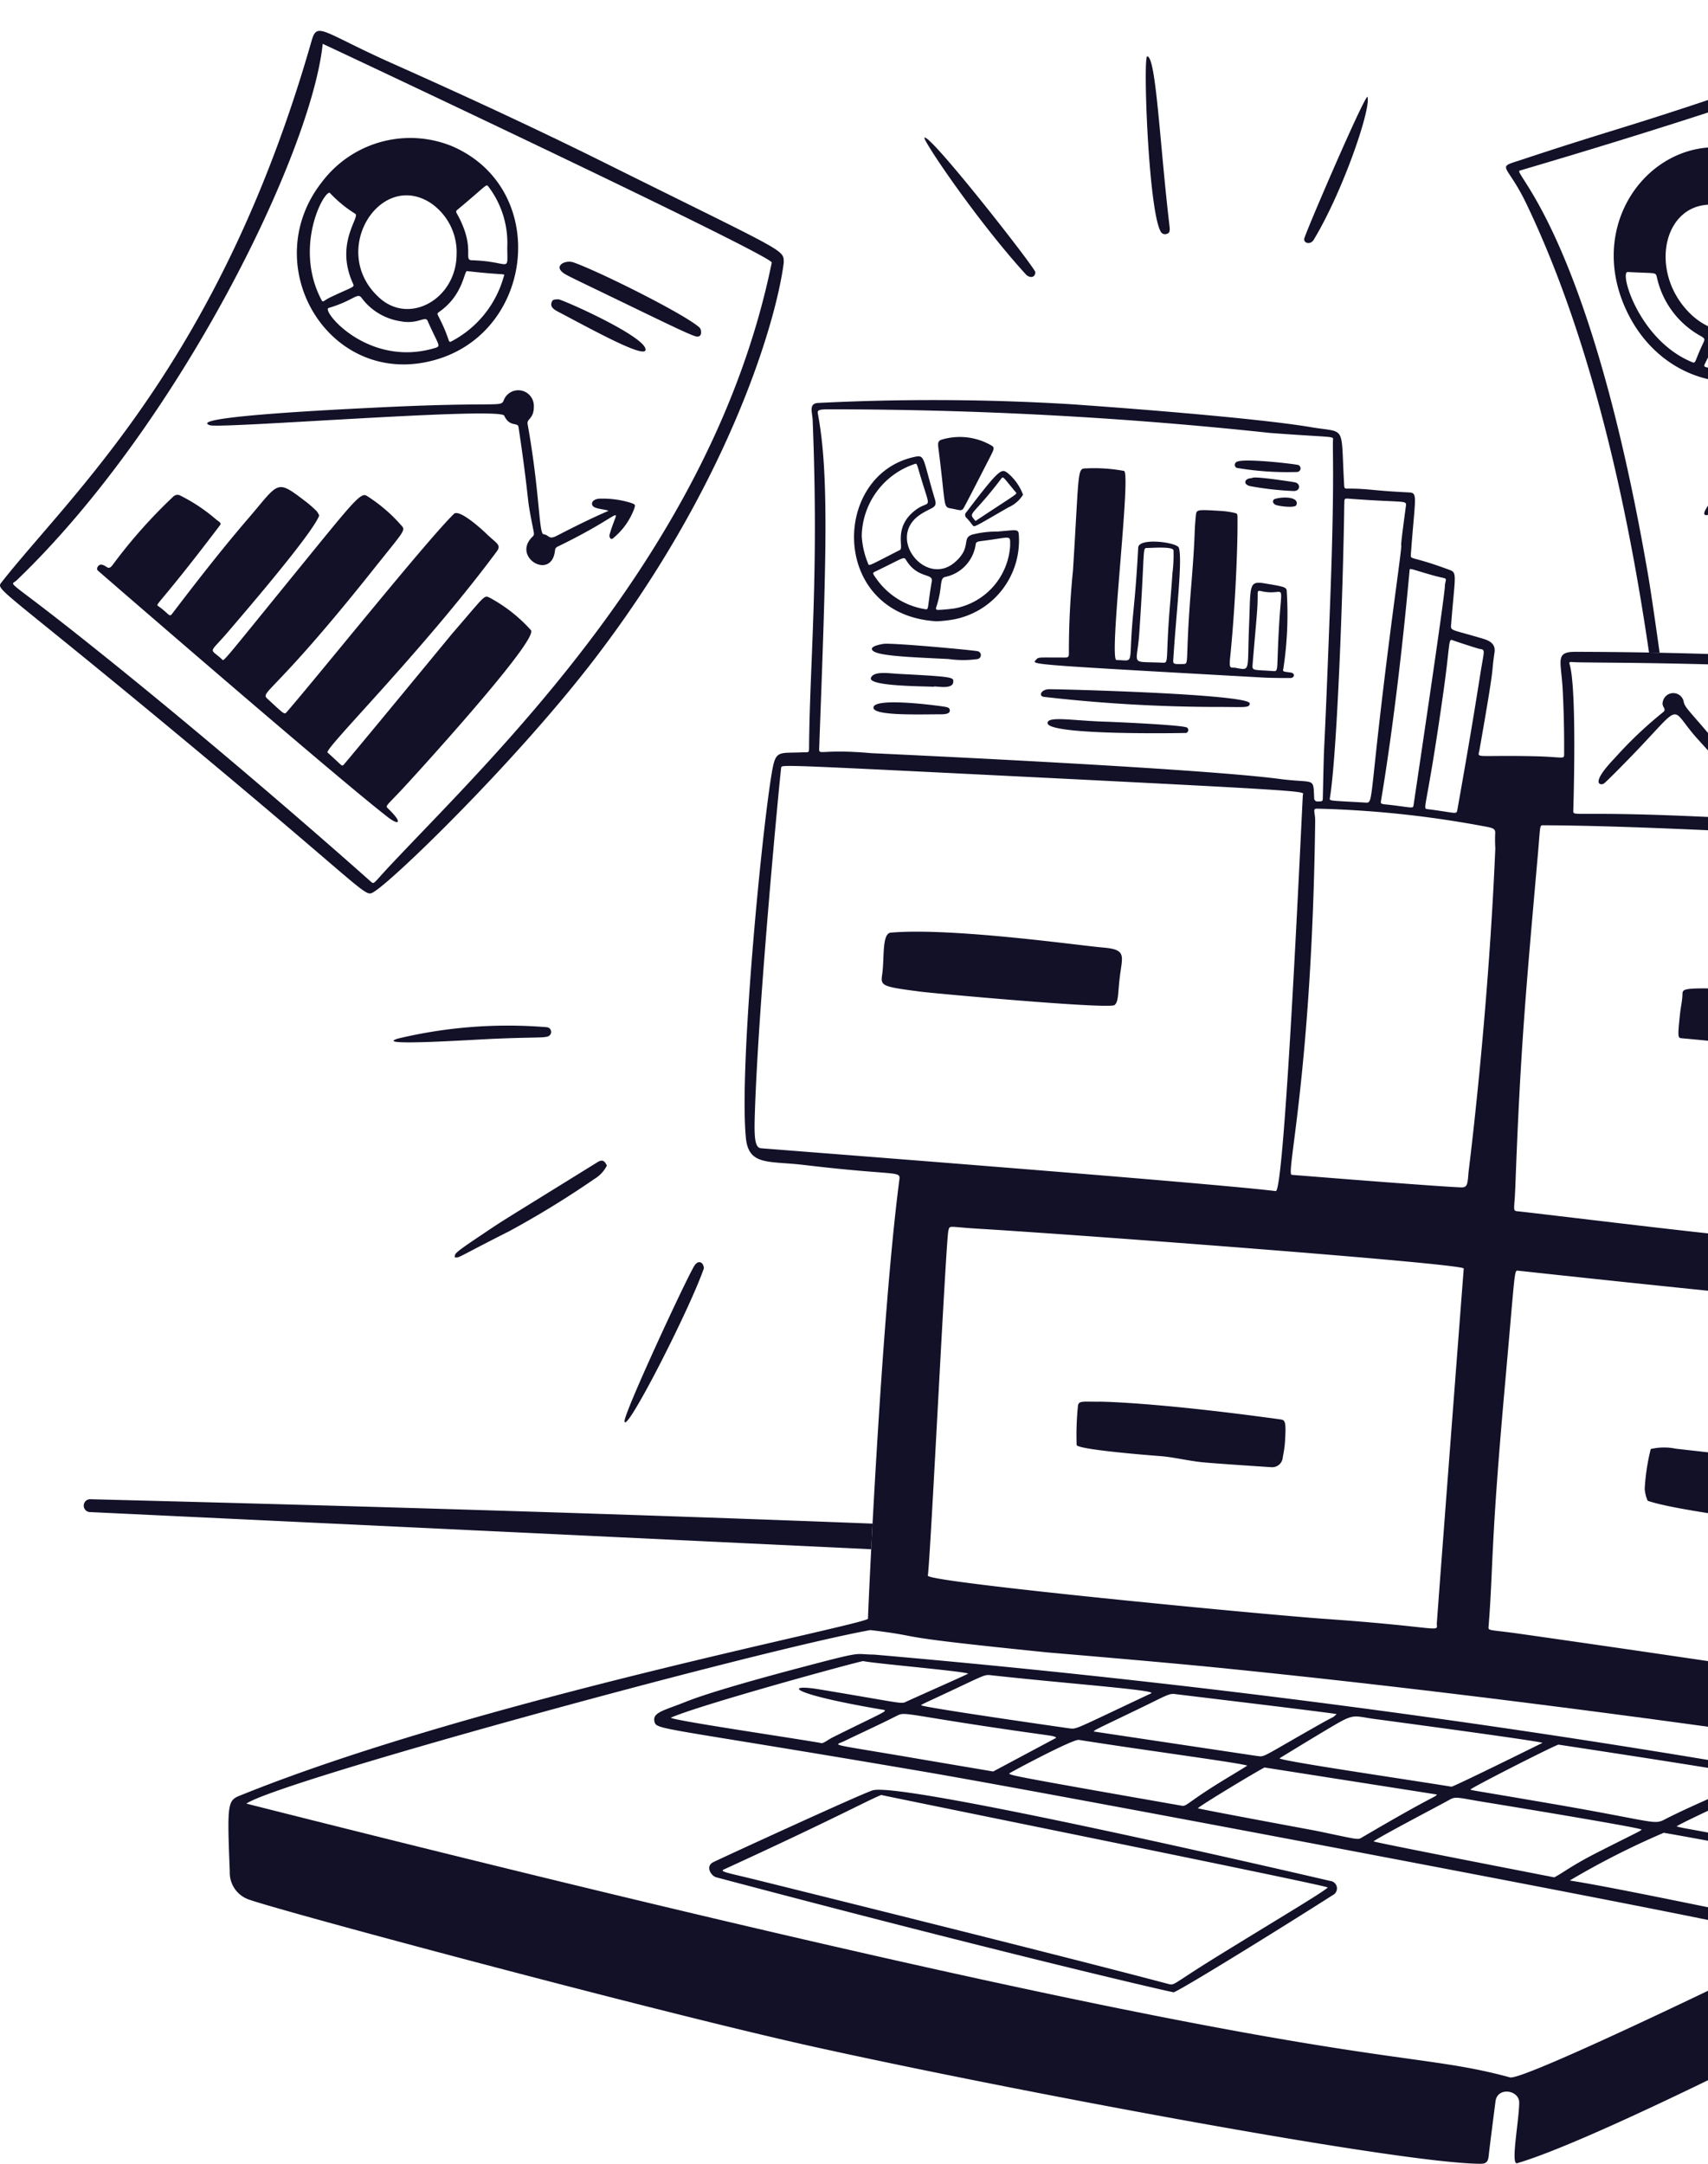
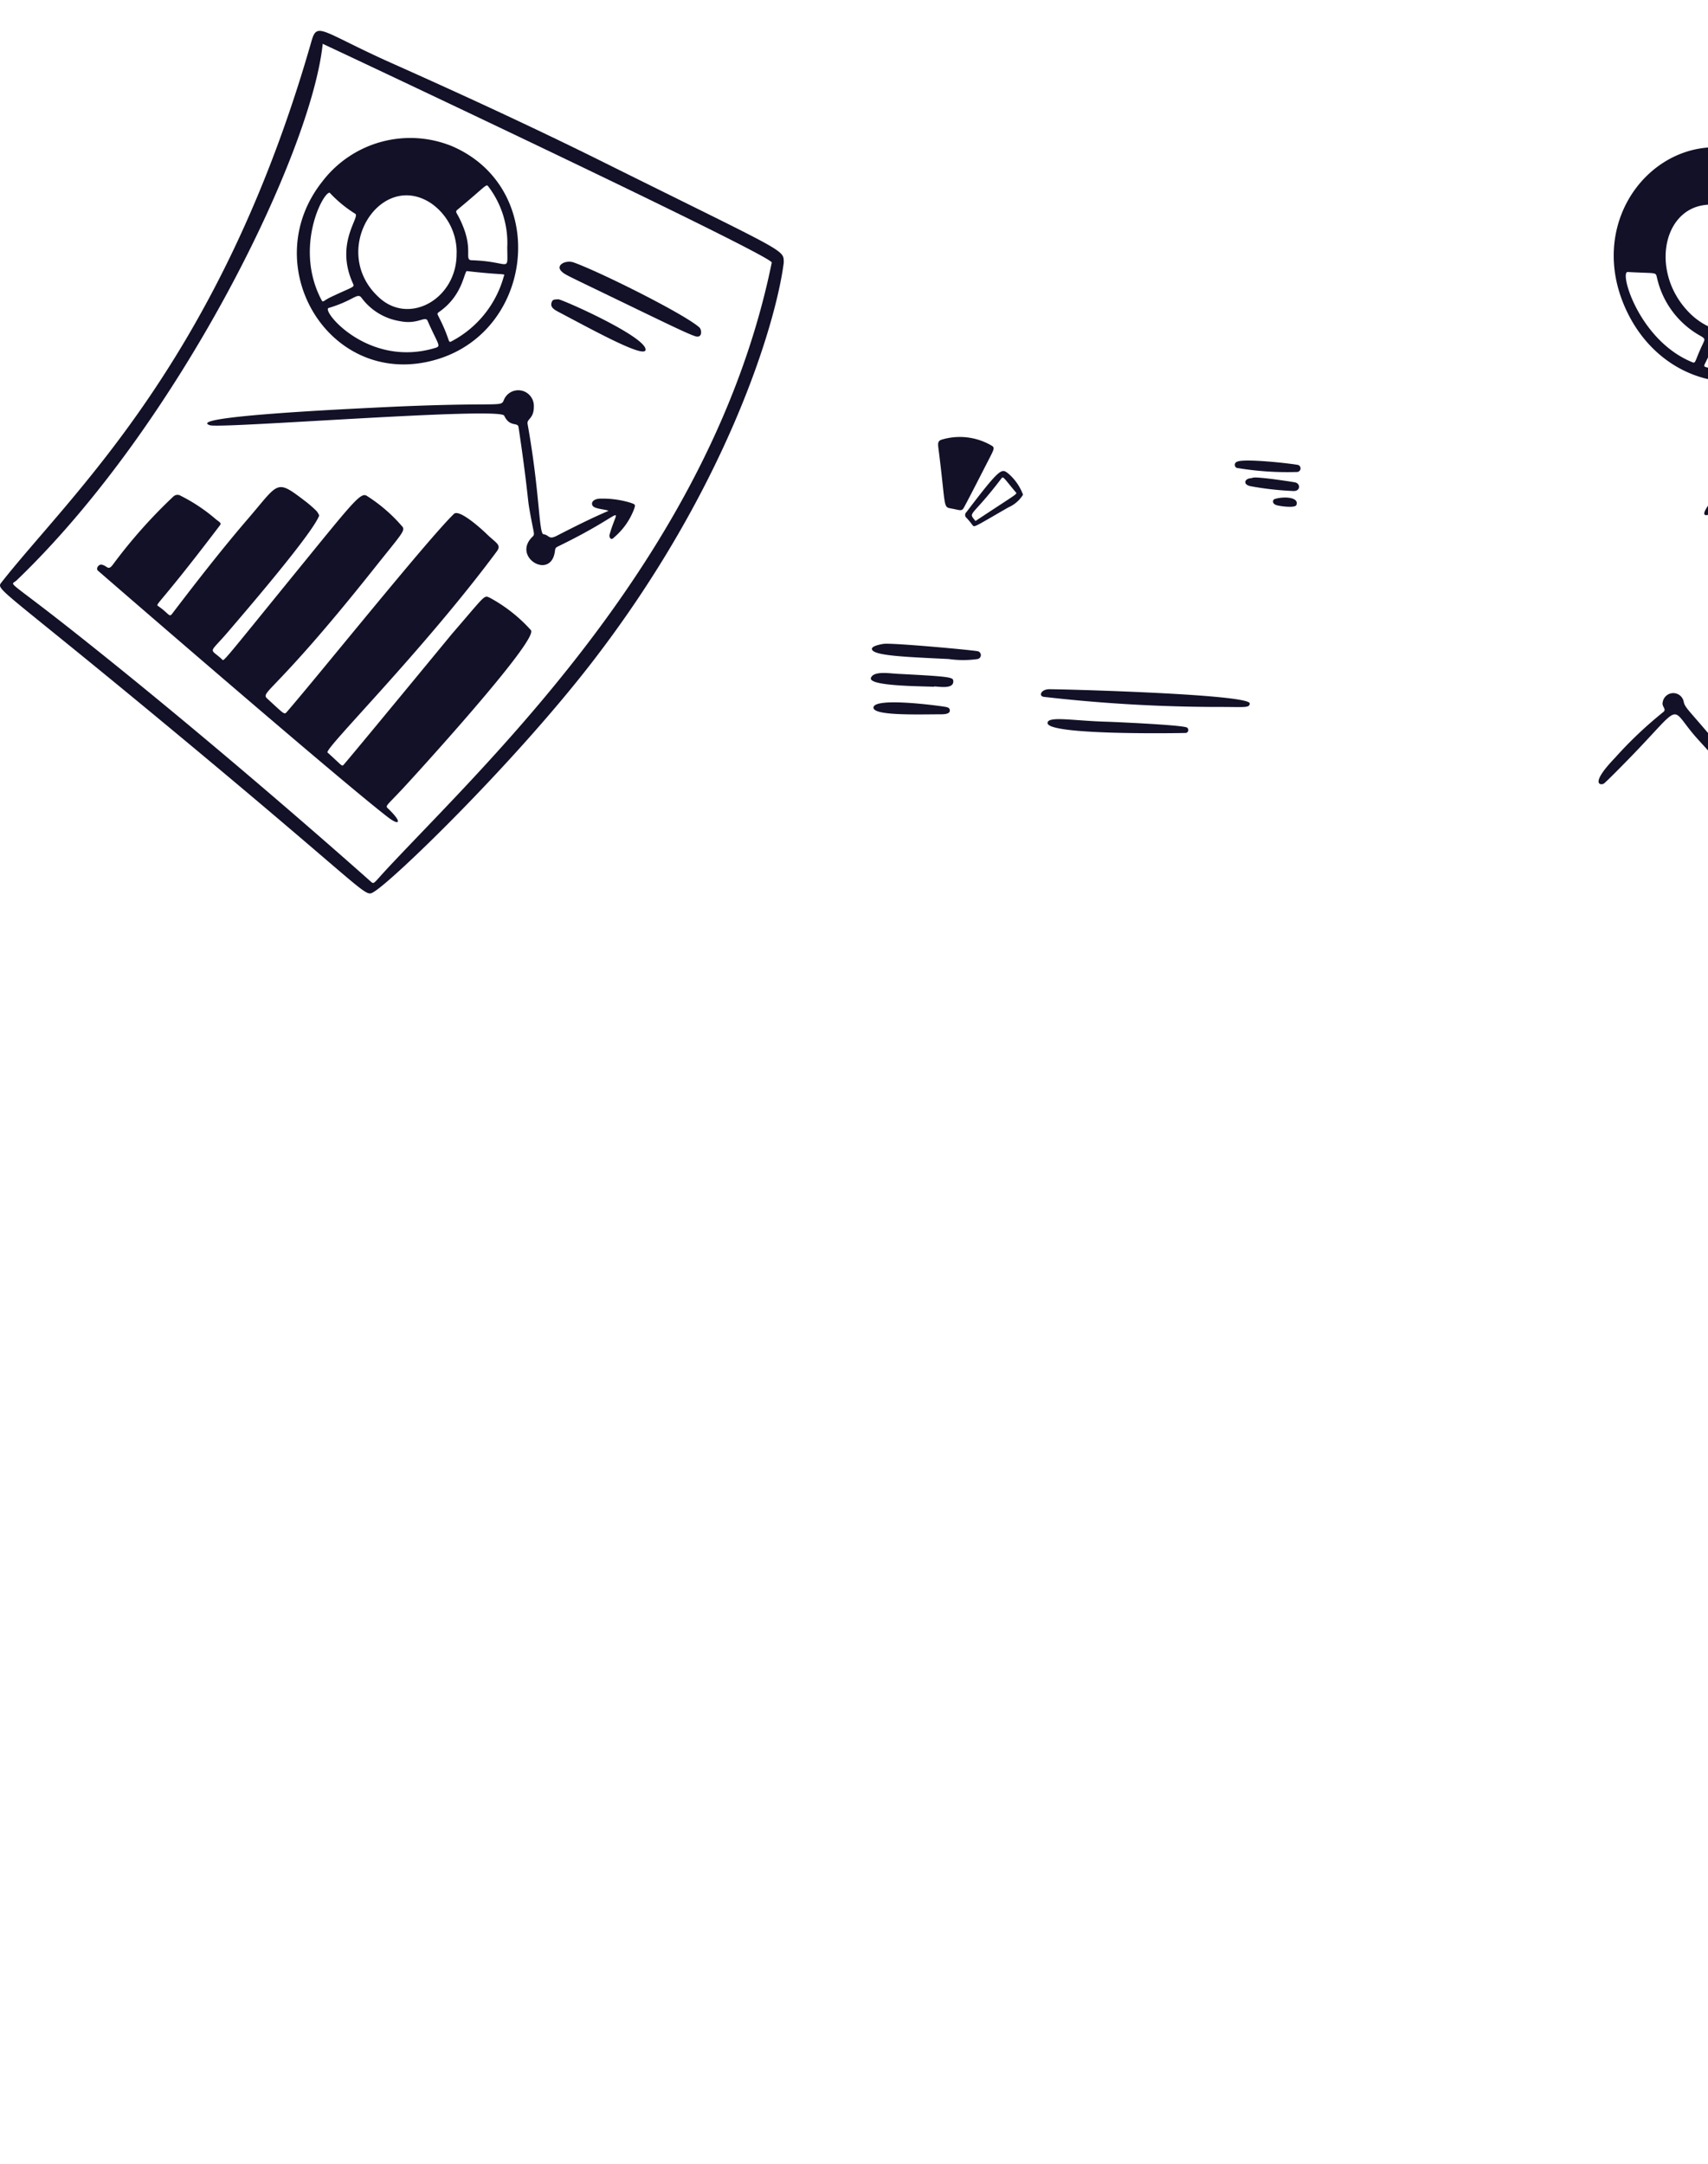
<svg xmlns="http://www.w3.org/2000/svg" width="255" height="323" fill="none">
  <g clip-path="url(#a)" fill="#121128">
    <path d="M295.503 63.793c-.39-1.035-.04-.564 3.845-1.466 2.566-.594 2.61-1.654 2.877-.692 2.179 7.838 5.649 25.132 7.092 32.398.217 1.097-1.295.61-5.951 1.714-.708.06-.441-.124-1.708-6.333-1.009-4.927-4.895-22.278-6.155-25.621Zm.177 34.856c4.4-.852 12.786-1.798 19.796-3.508.789-.192.884-1.27.057-1.315a17.911 17.911 0 0 0-3.704.365c-1.207.178-.652.178-2.691-10.198-4.815-24.505-5.696-24.132-7.164-23.823a40.072 40.072 0 0 0-6.679 1.552c-1.832.836-1.442.265 5.94 33.381.283 1.266.474 1.053-3.875 1.755-1.956.318-1.901.378-2.005-.025-1.415-5.5-6.439-30.486-8.352-30.022-2.42.545-4.786 1.3-7.074 2.257-.899.533-.366.072 3.972 20.614 1.397 6.612.79 4.969 1.535 8.15l1.651.025c-.311-2.445-.985-5.195-1.482-7.609-4.154-20.17-5.376-19.817-4.403-20.126 4.494-1.419 3.652-1.15 5.233-2.116.431-.265.193-.6 2.122 7.394 3.036 12.609 5.18 21.387 5.229 21.836a32.9 32.9 0 0 0-3.956 1.19s5.456.212 5.85.223Zm-22.712-1.851c-2.138-11.711-3.828-16.483-3.726-16.847 5.794-1.864 5.378-2.306 5.592-1.398 2.371 10.083 1.061 4 3.645 18.547l1.441.08a101.93 101.93 0 0 0-3.634-18.37c-.81-2.887-2.094-2.29-7.268-.429-1.592.586-1.261.234 2.493 18.335l1.457.082Zm-14.941-.51 1.616.075c-.26-.994-.645-2.726-1.126-5.531-.094-.546.507-.747 1.922-1.1.668-.167 1.945-.389 2.52-.465.531-.067.412.532 1.01 3.29.442 2.04.73 3.284.861 4.044l1.505.069c-.232-1.065-.446-3.31-1.466-7.153-.432-1.627-1.344-1.962-5.677-.743-2.635.743-2.177.764-1.448 5.783.11.763.21 1.325.283 1.731Zm7.326-71.154c9.391 6.691 11.271 21.16 2.423 28.56-7.326 6.128-19.502 3.678-24.758-6.942-7.949-16.084 8.314-31.607 22.335-21.619Zm-13.072 21.621c2.932 2.92 7.428 3.956 10.625 1.111 6.239-5.542-.083-18.536-8.591-17.235-6.262.956-7.84 10.341-2.034 16.124Zm5.143-23.169c-.412-.042-.414-.042-.412.387 0 1.082.138 1.459.124 2.149-.057 2.628-.411 2.818.164 2.972a13.44 13.44 0 0 1 7.222 5.005 13.523 13.523 0 0 1 2.603 8.41c-.049.903 1.491.431 3.857 1.751.282.158.382.077.469-.308 2.124-9.456-4.745-19.43-14.027-20.366Zm13.382 22.747c.153-.385.134-.403-.335-.532-3.85-1.118-3.549-1.285-3.904-.196a8.307 8.307 0 0 1-3.886 4.834 8.26 8.26 0 0 1-6.14.783c-.723-.178-.454-.03-1.933 2.938-.259.52-.259.566.331.71 3.231.846 6.66.437 9.603-1.146a13.277 13.277 0 0 0 6.264-7.391Zm-18.465 7.605c.957.419.485.355 1.836-2.493.414-.875.435-.878-.414-1.368a13.235 13.235 0 0 1-6.356-8.517c-.265-1.017.151-.7-4.392-.957-1.272-.065 1.593 9.953 9.326 13.335Zm55.476-18.102c-.518-.76-1.592-.791-2.223.384-2.858 5.272-2.564 4.705-2.653 5.433a.633.633 0 0 0 .347.693.635.635 0 0 0 .757-.16c.481-.58 1.365-1.84 1.714-2.334a3.05 3.05 0 0 1 0 .589c-1.907 11.98-1.52 13.245-2.627 12.57a81.643 81.643 0 0 0-12.937-7.275.771.771 0 0 1-.577-.697 2.944 2.944 0 0 0-1.314-2.095 2.921 2.921 0 0 0-2.444-.34 2.399 2.399 0 0 0-1.558 2.633c.264 1.218-35.453 33.601-29.105 31.571.197-.06 3.184-2.784 3.507-3.1 27.34-26.315 26.307-26.88 27.326-26.341 1.959 1.036 2.237-.86 3.758-.03.053.03 11.369 5.756 12.259 6.21 1.085.533.634 1 .707 1.487a1.843 1.843 0 0 0 1.215 1.581 1.84 1.84 0 0 0 1.94-.447 1.96 1.96 0 0 0 .481-.656c.113-.25.173-.521.177-.795a2.01 2.01 0 0 0-.161-.8 1.952 1.952 0 0 0-.469-.664.692.692 0 0 1-.194-.724c1.397-6.84 1.34-14.538 1.734-13.687a6.874 6.874 0 0 0 2.464 3.56c.203.113.612-.258.504-.72a30.357 30.357 0 0 0-2.628-5.846Zm-32.341-12.311c-1.227-.162-1.349-1.136-.653-1.7a44.824 44.824 0 0 1 8.429-3.432c17.799-5.29 15.422-2.174 14.789-1.952-9.258 3.14-.835-.252-22.565 7.084Zm28.39 5.283c-2.845 1.12-9.742 2.839-16.665 4.699-6.446 1.738-6.353 1.964-6.881 1.634-.962-.596-.037-1.611.979-1.943 2.565-.836 17.395-5.549 22.438-5.269 1.779.1 1.68.272.129.879Zm-25.315.319a.864.864 0 0 1-.873-.52.87.87 0 0 1 .215-.995c2.032-1.69 12.57-4.374 15.331-4.871 2.76-.497 4.614.449 3.172.95-4.783 1.662-17.808 5.43-17.845 5.436Z" />
-     <path fill-rule="evenodd" clip-rule="evenodd" d="M299.59.654c15.092 20.62 20.977 57.915 23.651 83.356.7 5.95 1.022 11.94.962 17.932 0 1.369-.659 1.517-3.02 2.047l-.87.198c-1.611.373-5.472 1.039-10.609 1.863a134.8 134.8 0 0 0-.025-1.684c6.115-.966 10.775-1.755 12.713-2.191.241-.054.402-.072.503-.16.265-.23.122-.938-.036-4.035a361.783 361.783 0 0 0-6.189-46.154c-3.709-17.883-8.468-34.28-17.973-50.23-.426-.713-1.759-.17-6.428 1.728-7.988 3.248-25.736 10.465-65.388 22.146-.208.06.041.45.64 1.39 2.561 4.005 11.509 18.007 18.56 59.12.357 2.082 1.005 6.531 1.7 11.46-.529-.01-1.056-.021-1.585-.03-2.546-17.371-7.594-44.613-18.284-66.938-1.867-3.904-3.243-5.011-3.05-5.606.124-.38.891-.551 2.585-1.112 6.082-2.013 9.833-3.174 13.454-4.296 6.818-2.11 13.181-4.08 33.754-11.319C295.822.695 298.246-.54 299.183.177c.151.115.262.28.407.477ZM130.271 227.44c-.072 1.347-.139 2.626-.201 3.826l-116.572-5.547a.947.947 0 0 1-.712-.279.949.949 0 0 1-.284-.711.961.961 0 0 1 1.052-.928c40.255 1.02 78.724 2.168 116.717 3.639Z" />
-     <path d="M90.604 173.99a4.844 4.844 0 0 1-1.865 2.002 140.5 140.5 0 0 1-12.623 7.752c-8.147 4.117-7.442 4.012-8.23 3.956.079-.629-.354-.439 4.472-3.67 3.112-2.087 1.99-1.338 16.823-10.53.815-.504 1.109-.158 1.423.49ZM171.277 8.414c1.31.046 1.846 12.655 3.275 24.883.095.829.217 1.46-.311 1.597a.733.733 0 0 1-.862-.188c-1.918-2.653-2.751-26.315-2.102-26.292ZM105.09 189.32c-2.106 6.114-11.744 24.977-11.849 22.833-.063-1.288 9.491-21.873 10.483-23.289.543-.776 1.286-.501 1.366.456Zm49.484-148.713c-.03.98-.955.862-1.415.355-7.374-8.087-15.465-20.137-15.14-20.407.775-.66 16.06 18.83 16.555 20.052ZM81.65 153.339a.709.709 0 0 1 .046 1.403c-.67.197-2.208.085-7.71.314-3.848.16-18.628 1.171-14.5-.039a70.619 70.619 0 0 1 22.163-1.678ZM196.128 35.803c-.461.761-1.483.532-1.414-.137.069-.669 8.683-20.699 9.434-21.231.635 1.597-3.639 14.135-8.02 21.368Z" />
-     <path d="M334.672 121.709c-5.233-4.881-6.633-4.258-14.678-4.906-10.331-.843-10.704-.222-10.647-.956.367-4.486.452-8.99.254-13.486-.081-.68-.306-.948-1.098-1.003a688.077 688.077 0 0 0-73.231-4.056c-3.183-.015-2.189 1.25-1.959 5.79.234 4.613.209 7.745.207 9.404 0 .939.044.497-4.379.396-9.231-.211-8.504.429-8.255-.976 2.476-14.068 1.666-10.627 2.234-14.47.12-.817-.053-1.598-1.618-2.071-5.212-1.57-4.936-1.097-4.837-2.355.543-6.93.913-7.506-.164-7.912-5.686-2.13-5.923-1.523-5.87-2.265.656-8.959 1.109-9.27-.353-9.339-5.187-.243-5.994-.562-8.843-.567-.495 0-.721.085-.749-.409-.547-9.356.445-7.843-4.968-8.762-6.72-1.14-22.793-2.514-36.048-3.439a342.768 342.768 0 0 0-37.503-.177c-1.478.057-.884 1.402-.841 2.543.944 23.215-.405 35.666-.531 48.575-.012 1.225.057.991-.99 1.037-3.793.165-4.013-.43-4.646 3.476-1.568 9.694-4.819 43.866-3.795 54.11.417 4.174 3.427 3.382 8.665 4.009 14.316 1.707 14.433.761 14.231 2.306-2.75 21.083-4.699 65.077-4.667 65.416.074.834-58.084 12.066-93.341 26.244-2.257.907-2.386.594-1.945 11.502a4.234 4.234 0 0 0 2.493 4.046c1.96 1.022 60.339 16.696 84.326 22.035 28.305 6.297 87.841 17.542 99.96 17.551.932 0 1.107-.44 1.19-1.377.045-.5.724-5.818 1-7.951.284-2.208 3.556-1.684 3.536.202-.012 2.662-1.317 9.332-.311 9.041 12.556-3.634 58.982-26.972 90.754-45.531 11.672-6.816 9.781-16.325 10.13-17.654 1.354-5.201 12.361-133.288 7.287-138.021ZM234.669 98.826c2.351.227 26.985-.312 64.26 2.754.037 0 8.575.697 8.823.742.912.166.286 9.071-.639 22.619-.041.603-20.034-1.587-54.215-3.083-17.822-.779-18.009.064-18.011-.791 0-.037.591-18.243-.555-21.922-.09-.275.017-.35.337-.32Zm-8.444 78.63c.759-20.742 1.578-29.504 3.399-50.18.354-4.05.228-4.081.759-4.081 20.075.06 60.45 2.709 80.18 3.942 7.926.497 6.471-.974 6.315 3.459-.739 21.146-1.391 27.247-3.032 46.267-1.088 12.599-.929 12.34-1.721 12.224-4.984-.71-1.935.533-54.155-4.66-8.17-.812-29.709-3.46-31.354-3.605-.842-.08-.511-.204-.396-3.366h.005Zm.391 12.226c87.412 9.475 84.335 7.097 84.091 8.98-.255 1.952-1.983 26.849-3.403 39.897-1.445 13.271-1.74 12.733-1.885 17.34-.014.47-4.513-1.459-78.281-11.979-4.989-.71-4.952-.419-4.895-1.131.707-8.92.261-11.683 2.454-36.158 1.519-16.992 1.358-17.01 1.914-16.949h.005Zm-5.795-66.473c1.885.355 2.454.355 2.41 1.164-.035.753-.03 1.508.016 2.26-1.061 25.302-3.981 48.17-3.984 48.207-.166 1.826-.111 2.438-1.1 2.408-3.39-.105-25.278-1.87-25.317-1.872-.914-.073 3.024-15.346 3.507-52.758.019-1.439-.488-1.933.354-1.902 8.09.199 16.152 1.033 24.114 2.493Zm-6.312 119.256c.147 1.277.328.39-16.77-.81-9.45-.663-59.369-5.47-59.217-6.45.401-2.557 2.697-50.125 3.072-51.517.228-.849-.02-.533 4.536-.265 16.041.971 72.404 5.222 72.404 5.937-.021.18-4.051 52.927-4.025 53.105Zm2.779-146.748c.493.177 3.296 1.086 3.536 1.13 1.01.196.78-.03.158 3.922-.745 4.729-1.572 9.836-3.397 20.089-.144.802-.113.473-4.497-.077-.782-.097-.034-.044 2.461-17.86 1.132-8.15.538-7.61 1.732-7.2l.007-.004Zm-6.846-10.522c.042-.464-.067-.316 3.447.68 2.451.691 2.009.145 1.821 1.536.202.026-3.344 23.879-4.663 32.74-.087.577-.087.421-3.143.046-1.623-.198-1.793-.101-1.738-.576-.005-.041 2.331-13.066 4.276-34.426Zm-9.735-9.994c.012-.852-.064-.815 1.061-.731 8.179.608 8.253.131 8.122 1.116-1.499 11.204.14.24-1.434 12.017-4.311 32.245-3.222 32.284-4.582 32.206-5.659-.327-5.402-.211-5.316-.742 1.074-6.709 1.953-30.56 2.14-43.866h.009Zm-77.21-14.098a616.357 616.357 0 0 1 66.125 3.526c9.424.7 9.438.447 9.398.99-.112 1.506.261 5.678-.407 23.6-1.107 29.694-.844 17.555-1.114 29.727-.016.675 0 .689-.752.689a.473.473 0 0 1-.509-.291.467.467 0 0 1-.035-.206c-.16-3.217.199-2.159-5.154-2.859-12.863-1.682-60.913-3.843-60.95-3.847-7.806-.693-7.843.476-7.795-.798 1.034-27.793 1.515-40.635-.177-49.763-.106-.523-.151-.76 1.37-.768Zm-9.922 110.3c-.927-.114-.98-1.854-.885-4.985.54-17.284 3.831-51.322 3.942-51.856.083-.396.016-.415 31.498 1.148 49.611 2.465 46.419 2.388 46.382 2.977-.161 2.531-2.692 59.283-4.043 59.116-10.302-1.27-76.466-6.349-76.894-6.4Zm111.872 138.704c-18.892-5.146-22.057 1.274-188.666-40.871 4.932-3.381 75.922-22.763 93.159-25.907 9.353 1.146.951.754 26.526 3.346 0 0 16.545 1.386 25.35 2.268 65.043 6.511 132.413 17.642 132.751 17.796-4.35 3.803-86.131 44.181-89.12 43.368Zm85.96-57.166c-.219 1.29-.568 1.176-1.019 1.13-2.621-.264-2.704-.097-2.732-.825-.032-.759 3.917-48.737 4.31-52.767.06-.61-.112-.887 3.183-.419a1.08 1.08 0 0 1 .716.384c.09.108.156.232.196.367.041.133.055.275.041.413-.004.178-2.46 38.51-4.695 51.717Zm3.123-67.656c1.57-14.666 3.443-39.926 3.443-40.336 0-2.495-.085-13.26.619-13.645.309-.169 3.335-.231 3.316.71-.209 10.251-.64 20.051-1.468 28.121-2.653 25.776-1.745 26.273-2.861 26.322-1.509.063-3.196.203-3.049-1.172Zm7.401 86.357a14.128 14.128 0 0 1-4.598 3.851c-.221-1.028.847-7.128.806-8.017-.053-1.157 2.909-2.307 7.074-5.093.131-.069.271-.124.414-.162a13.85 13.85 0 0 1-3.696 9.421Zm12.556-143.424c0 32.183-7.909 131.597-9.444 132.458-7.383 4.136-6.304 4.436-5.783-.449 1.277-11.923 3.044-25.73 3.751-35.159 2.122-28.278 1.769-26.608 1.919-28.312 0-.037 1.102-10.744 1.105-10.932.117-7.829 2.131-39.097 3.007-64.768.023-.67.3-.835.884-.505.465.247.905.54 1.314.874 3.841 3.322 3.254 2.389 3.254 6.793h-.007Z" />
-     <path d="M260.167 287.758c-1.813-.856-101.749-19.802-122.301-23.303-39.894-6.805-39.87-6.173-40.165-7.511-.295-1.338 1.509-1.631 4.662-2.898 3.95-1.584 13.111-4.049 17.223-5.133 9.712-2.562 7.733-1.952 10.891-1.922a1608.437 1608.437 0 0 1 163.58 22.713c.964.192 1.68.609 1.04 1.352-.575.646-33.249 17.493-34.93 16.702Zm5.232-22.218c-.611.218-14.467 6.554-15.079 7.097 1.112.366 3.068.437 16.896 3.443 10.914 2.372 10.092 2.433 10.989 1.982 15.473-7.779 14.936-7.32 15.503-7.735-1.717-.467-27.686-4.693-28.309-4.787Zm-17.012 8.054a120.45 120.45 0 0 0-14.027 7.121c6.165.946 23.494 4.613 26.981 5.275 6.032-3.031 13.366-6.157 14.897-6.972-2.888-.899-25.782-5.103-27.851-5.424Zm-15.723-13.163c-1.169.406-12.879 6.374-13.134 6.706.214.136 0 .033 12.402 2.166 14.841 2.554 14.973 3.146 16.552 2.325 4.582-2.383 13.617-6.069 14.072-6.379-.315-.343-29.855-4.815-29.892-4.818Zm-.605 19.808c1.404-.734 2.556-1.749 6.642-3.82 6.411-3.249 6.029-2.98 6.397-3.311-.559-.355-22.857-4.004-23.375-4.082-3.981-.647-4.356-.912-5.282-.381-1.115.637-10.367 5.471-11.377 6.228.375.21 26.953 5.359 26.995 5.375v-.009Zm-109.612-20.072c.412.223 1.024-.4 1.919-.843 7.538-3.75 8.382-3.945 7.441-4.103-14.338-2.415-14.596-3.886-9.549-3.048 13.086 2.17 12.182 2.243 13.141 1.801 2.714-1.242 8.709-3.876 9.157-4.144-.992-.388-13.971-1.499-15.672-1.865-.301-.065-24.394 6.518-28.73 8.447.359.413 16.597 2.791 22.293 3.755Zm94.278 6.547c1.217-.436 13.532-6.528 13.569-6.551-1.085-.355-24.33-3.46-24.367-3.466-3.309-.388-3.494-.913-5.639.221-1.426.752-8.954 5.358-9.258 5.559.258.406 18.236 3.029 25.695 4.237Zm-27.929-2.869c-1.002.477-9.549 5.627-9.961 6.086.338.157 17.654 3.359 17.702 3.372 6.557 1.368 6.138 1.373 6.856.953 11.074-6.502 10.741-5.856 11.141-6.376l-25.738-4.035Zm-13.321-10.956c-.943-.127-1.238.162-5.305 2.13-6.954 3.355-6.544 3.116-6.897 3.451.037.011 24.261 3.638 24.301 3.643 1.364.153.287.479 9.394-4.676 2.628-1.487 1.815-.873 2.588-1.559-1.077-.235-22.951-2.838-24.081-2.989Zm.983 16.666c.642.114.815-.408 4.667-2.855 2.035-1.293 4.421-2.674 5.084-3.135-1.116-.417-15.484-2.307-25.143-3.842-.876-.139-10.232 4.848-10.404 5.025.334.282-.012.289 25.796 4.807Zm-28.587-19.492c-1.013-.112-.988.073-8.886 3.737-1.284.596-1.475.694-1.461.747.085.309 21.941 3.43 21.984 3.435 1.351.155.385.417 12.359-5.206 1.017-.477-12.93-1.48-23.996-2.713Zm.421 14.373c.038-.018 9.373-5.002 9.408-5.025-.465-.389.016-.116-10.936-1.775-11.443-1.733-11.721-2.09-12.796-1.544-2.601 1.322-5.263 2.531-7.891 3.801-1.52.735-2.806.302 9.727 2.433.216.044 12.267 2.083 12.488 2.117v-.007Zm26.946 32.967c-.946-.127-26.839-6.162-68.309-17.167-.766-.203-1.682-1.651-.417-2.268 1.561-.761 22.441-10.361 23.811-10.721 4.651-1.227 63.572 12.431 68.262 13.532a1.124 1.124 0 0 1 1.001.908 1.118 1.118 0 0 1-.61 1.209c-7.553 4.828-22.221 13.904-23.738 14.507Zm-43.68-29.455c-2.184.887-6.963 3.548-23.536 11.143-.658.302 1.11.587 4.794 1.5 1.843.456 45.625 11.313 61.619 15.569.964.257.555.053 7.111-4 8.883-5.49 16.25-9.845 16.681-10.409-.574-.385-55.852-11.552-66.669-13.8v-.003Zm155.077-115.382c-.365 3.93-.062 6.033-2.17 5.611-.039 0-33.153-3.173-33.194-3.173-.774-.061-.841.114-.473-3.435.127-1.243.353-2.13.387-3.056.023-.728-.09-.987 3.537-.969 11.153.055 30.797 2.539 30.836 2.532 1.144-.298 1.02 1.304 1.077 2.49Zm-6.315 76.619c-8.347-.992-29.567-3.455-34.327-5.157a5.273 5.273 0 0 1-.441-1.785c.11-2.003.411-3.993.899-5.937a8.709 8.709 0 0 1 3.768-.047c.037 0 12.683 1.436 14.057 1.613 18.877 2.428 18.756 2.08 18.788 3.794.142 7.857-.564 7.779-2.744 7.519Zm-115.744-87.751c3.832.316 2.941 1.228 2.548 4.915-.224 2.114-.148 3.194-.719 3.677-.773.667-27.337-1.775-28.925-1.989-5.809-.754-6.027-.856-5.779-2.527.368-2.468-.074-6.17 1.296-6.289 9.115-.789 28.196 1.933 31.579 2.213Zm26.548 70.444c.762.105.926.242.707 3.56a16.858 16.858 0 0 1-.308 2.023 1.613 1.613 0 0 1-.528 1.155 1.614 1.614 0 0 1-.561.326 1.57 1.57 0 0 1-.642.075s-8.879-.577-10.515-.761c-1.986-.222-4.089-.737-5.974-.888-.739-.058-12.43-.942-12.566-1.673a43.653 43.653 0 0 1 .177-5.625c.048-1.017.53-.829 3.042-.829.008-.03 8.254.029 27.168 2.637Zm-7.479-113.606c-.177 1.739.161 1.302.822 1.42 2.299.42 1.728.566 2.013-6.211.253-6.051-.113-6.796 2.278-6.404 2.887.474 3.183.564 3.338 1.002.262 3.92.096 7.858-.495 11.742-.127.483-.016.408 1.151.587.588.091.556.742-.04.801-.188.017-2.952 0-4.032-.061-36.499-2.046-34.607-1.923-33.954-2.702.311-.376.446-.288 3.661-.293.99 0 1.184.082 1.197-.573-.012-4.157.192-8.312.612-12.448.962-15.361.581-15.2 2.042-15.216 1.864-.088 3.732.04 5.567.382 1.13.154-2.316 28.213-1.114 28.231 2.568.032 1.894.856 2.313-4.851.211-2.878.564-5.125.927-11.932.083-1.549 5.786-.787 6.064.011.589 1.691-.419 10.114-.808 16.433-.055.912-.195.983 1.464.93.962-.03.24.027 1.19-11.594.679-8.301.398-7.63.707-10.636.089-.852.23-.83 3.827-.614a12.65 12.65 0 0 1 1.742.245c.635.127.635.154.642.798.041 5.446-.467 14.732-1.114 20.953Zm-12.402-16.467c-.707 0-.285-.023-1.151 12.707-.343 5.006-1.53 4.173 3.468 4.415 1.022.05.419-.188 1.103-8.434.41-4.933.372-4.9.38-4.937a21.22 21.22 0 0 0 .158-3.371c.049-.662-3.364-.378-3.958-.38Zm18.788 18.366c.949.067.507.078.962-7.302.405-6.585.923-3.746-2.817-4.65-.326-.077-.412.024-.409.434.018 2.25-.166 3.346-.758 10.549-.078.956.063.761 3.022.969Zm-50.19-7.426c-15.964-.93-15.781-21.973-3.203-24.562 1.488-.307 1.12.29 2.94 6.343.428 1.42-.503 1.118-2.299 2.37-4.952 3.472.958 10.786 5.282 7.033 2.622-2.275.884-3.627 2.667-4.147a15.041 15.041 0 0 1 3.69-.434c3.019-.24 3.15-.46 3.199.67a12.015 12.015 0 0 1-2.54 8.073 11.944 11.944 0 0 1-7.219 4.379c-.832.146-1.673.237-2.517.275Zm-11.185-12.751c.078 1.415.396 2.806.942 4.113.147.452.041.394 4.757-2.005.632-.32-.967-3.292 2.137-5.808 2.369-1.922 2.62.38 1.002-4.969-.661-2.184-.567-2.186-.956-2.05a11.5 11.5 0 0 0-5.639 4.103 11.557 11.557 0 0 0-2.243 6.616Zm22.156 1.472c0-1.632.244-1.298-3.63-.787-1.173.154-1.337.143-1.5.466a5.792 5.792 0 0 1-1.468 3.212 5.76 5.76 0 0 1-3.055 1.757c-.987.177-.354 1.506-1.401 4.578-.074.222.06.369.294.355.838-.033 1.674-.11 2.504-.233a10.12 10.12 0 0 0 5.728-3.25 10.18 10.18 0 0 0 2.528-6.098Zm-11.696 5.3c.216-1.241-2.088-.34-3.807-3.112-.397-.64-.177-.48-4.752 1.722-.306.147-.209.324.161.84a11.051 11.051 0 0 0 7.339 4.71c.684.115.325.09 1.059-4.16Z" />
    <path d="M148.112 66.56c.451.303.249.594-.639 2.327-.606 1.187-3.195 6.254-3.614 6.965-.297.506-.642.272-1.811.06-1.298-.234-.799-.024-1.937-8.95-.095-.742-.123-1.143.481-1.334a9.383 9.383 0 0 1 7.52.931Zm7.723 37.465c-.829-.136-.394-1.121.782-1.139 1.644-.023 30.045.728 29.967 2.129-.039.71-.819.508-4.598.517a229.918 229.918 0 0 1-26.151-1.507Zm.561 3.895c.037-1.096 4.049-.289 9.08-.177.038 0 10.696.438 11.707.848.078.044.14.11.179.189a.45.45 0 0 1-.283.633c-.039.01-20.751.417-20.683-1.493Zm-10.401-10.704a.597.597 0 0 1-.094 1.171 15.24 15.24 0 0 1-4.268-.01c-6.466-.314-11.306-.49-11.46-1.477-.072-.463 1.261-.71 1.724-.784 1.155-.186 12.949.887 14.098 1.1Zm6.74-23.367c-.52.84-1.284 1.5-2.19 1.891-5.163 2.98-5.054 2.994-5.342 2.662-.27-.37-.56-.725-.868-1.064a.572.572 0 0 1-.239-.432.561.561 0 0 1 .187-.456c5.217-6.881 5.276-6.489 6.255-5.76a7.656 7.656 0 0 1 2.197 3.159Zm-7.093 3.921c6.622-4.388 6.272-3.974 5.957-4.35-1.925-2.307-1.803-2.378-2.15-1.922-4.464 5.871-4.982 4.865-3.807 6.272Zm-6.232 24.747c-2.299-.094-9.889-.112-9.373-1.352.431-1.033 2.709-.644 4.092-.573 8.147.42 8.195.512 8.195 1.149.002 1.342-2.904.565-2.914.776Zm-9.003 3.098c.086-1.526 9.133-.355 10.638-.114.575.094.734.211.759.533.046.553-.803.594-1.358.596-3.369.003-10.114.243-10.039-1.015Zm63.247-36.235a.536.536 0 0 1 .373.175.54.54 0 0 1-.419.903 45.38 45.38 0 0 1-8.973-.614.494.494 0 0 1-.18-.752.49.49 0 0 1 .237-.168c1.059-.509 7.712.23 8.962.456Zm-7.006 3.188c-1.121-.272-.807-1.086 0-1.168.605-.062.046-.27 3.038.075.555.064 3.109.422 3.657.532.837.178.837 1.278-.177 1.292a45.878 45.878 0 0 1-6.518-.731Zm6.9 2.814c-.177.5-2.476.188-2.995.018-.639-.206-.604-.793-.218-.914 1.277-.4 3.661-.312 3.213.896Zm95.467 35.721c.623-4.012 1.183-2.544-7.427 5.315-.425.388.304 1.552-1.007 2.182a1.764 1.764 0 0 1-2.511-1.021 1.765 1.765 0 0 1-.023-1.018c.136-.463.563-.406.023-1.254a74.442 74.442 0 0 1-3.89-6.72c-.492-.916-.796-.546-.9-.637-.847-.733-.809-.247-6.482 4.2-5.241 4.11-5.252 3.737-5.305 4.614a1.791 1.791 0 0 1-1.616 1.585 1.778 1.778 0 0 1-.801-.116 1.547 1.547 0 0 1-.996-1.549c.014-.219.074-.434.177-.628.299-.625.191-.178-4.908-5.856-4.339-4.844-1.713-5.586-10.234 3.146-.235.241-3.315 3.398-3.676 3.629-.426.271-2.204.195 1.671-3.844a60.581 60.581 0 0 1 7.214-6.84c.558-.461-.29-.781-.077-1.512a1.59 1.59 0 0 1 .522-.921 1.589 1.589 0 0 1 2.584.797c.177 1.033.736 1.242 4.997 6.37 5.53 6.644 1.084 4.713 13.817-3.205 1.521-.945 1.915-.905 1.836-1.605a1.688 1.688 0 0 1 .097-.827c.103-.262.271-.494.486-.674a1.652 1.652 0 0 1 1.58-.293 1.784 1.784 0 0 1 1.156 2.015 1.458 1.458 0 0 0 .262 1.289c5.516 9.582 3.015 9.415 8.418 4.296 5.853-5.547 3.911-3.033 1.476-3.301-.928-.101-1.024-.635-.608-.956 1.034-.801 1.362-.753 5.075-1.643.708-.178 1.818.252 1.638 1.171a30.804 30.804 0 0 0-.815 4.491c-.161 1.281-1.555 1.114-1.682.177-.083-.564.067-.843-.071-.857Zm4.52 6.28c-1.176-.369-.884-1.537 1.945-1.281 17.545 1.584 3.652 3.036-1.945 1.281Zm.462-8.461c.017-1.284 3.777-.642 5.105-.456 1.707.095 3.376.542 4.904 1.312-1.096.768-10.031.679-10.009-.856Zm-.041 3.523c.019-1.073 2.278-.688 3.36-.532 4.481.623 4.163.836 4.538 1.16-1.434.909-7.925.755-7.898-.628Zm4.693 9.071c-7.37.018-6.278-2.099-3.646-1.838 2.018.196 4.014.563 5.968 1.098 1.576.369-1.156.736-2.322.74ZM117.011 39.22c-1.15 9.06-8.531 33.777-28.891 59.989-11.548 14.87-29.32 32.139-32.323 33.937-1.378.828-.407.505-27.484-22.023C-.187 87.414-.699 88.108.234 86.921 10.654 73.666 32.87 53.85 46.51 6.126c.817-2.862 1.414-1.522 10.819 2.781 1.926.887 17.456 7.689 32.716 15.28 27.669 13.757 26.94 13.005 26.967 15.033Zm-1.788-.028c.04-1.104-67.041-32.682-67.045-32.65-1.64 16.083-21.267 56.647-45.67 80.067-.965.926-1.899-.533 8.455 7.648 22.566 17.829 44.3 37.263 44.338 37.291.593.52.338.437 2.722-2.109 15.127-16.167 48.418-47.26 57.2-90.247Z" />
    <path d="M47.656 76.952c-.969 2.671-11.279 14.64-13.516 17.259-3.006 3.526-2.93 2.443-1.024 4.182.366.335-.566 1.304 12.157-14.32 7.574-9.301 8.635-10.662 9.528-10.029a23.574 23.574 0 0 1 5.107 4.381c.73.747.405.829-4.202 6.624-14.92 18.765-16.952 18.188-15.765 19.276 2.606 2.392 2.493 2.401 2.932 1.892 4.937-5.721 21.09-25.835 24.905-29.51.772-.745 4.005 2.155 4.868 2.992 1.457 1.42 2.265 1.613 1.514 2.626-11.08 14.93-25.82 29.508-25.26 30.006 2.15 1.933 2.122 2.117 2.387 1.846.624-.655 16.163-19.52 16.197-19.564 5.151-5.951 4.736-5.805 5.7-5.35a22.85 22.85 0 0 1 6.07 4.792c1.348 1.329-17.852 22.306-19.148 23.689-2.444 2.606-2.612 2.53-2.184 2.938 2.221 2.115 1.723 2.635.013 1.322-7.359-5.652-43.352-36.838-43.371-36.87-.244-.415.244-.91.59-.85.867.15.947.957 1.656.06a76.502 76.502 0 0 1 9.07-10.224.892.892 0 0 1 1.109-.106 25.437 25.437 0 0 1 5.128 3.405c.612.52 1.006.62.72.996-9.406 12.408-9.727 11.711-9.168 12.096 1.592 1.121 1.592 1.684 2.03 1.11 3.551-4.664 7.515-9.759 11.336-14.195 4.741-5.511 4.114-5.985 8.703-2.484.54.424 1.056.88 1.543 1.365.154.197.28.414.375.645Zm.444-49.827a16.542 16.542 0 0 1 8.808-5.946 16.49 16.49 0 0 1 10.596.65c15.019 6.49 12.228 29.06-4.01 32.248C48.57 57.007 38.467 39.324 48.1 27.125Zm20.077 10.647a8.916 8.916 0 0 0-.985-4.193 8.882 8.882 0 0 0-2.834-3.235c-7.654-5.06-15.403 7.307-7.65 14.172 4.57 4.057 11.569-.046 11.46-6.744h.01Zm-20.216 6.936c.293.56.2.222 1.498-.392 3.466-1.638 3.506-1.398 3.218-2.039-2.71-5.99 1.153-9.907.354-10.37a18.707 18.707 0 0 1-3.811-3.139c-1.003-.106-5.307 8.177-1.26 15.94Zm16.7 7.323c1.348-.376.917-.188-.821-4.14-.354-.81-1.454.604-4.142.048a8.857 8.857 0 0 1-5.684-3.435c-.658-.926-1.082.312-4.951 1.47-1.14.335 5.727 8.82 15.599 6.057ZM75.735 36.86a13.918 13.918 0 0 0-2.81-8.995c-.354-.48-.186-.247-4.56 3.382-.583.483-.128.26.822 2.687 1.374 3.513.12 4.881 1.237 4.915 5.933.179 5.311 2.042 5.311-1.99Zm-6.05 3.605c-.437.307-.658 3.63-4.035 6.033-.402.286-.402.299-.177.744 1.913 3.726 1.293 4.053 2.028 3.66a15.598 15.598 0 0 0 4.85-4.027 15.656 15.656 0 0 0 2.866-5.624c.201-.507.375-.108-5.532-.786Z" />
    <path d="M31.328 63.477c-3.76-1.289 20.567-2.423 24.292-2.61 19.63-.996 19.114.067 19.63-1.222a2.32 2.32 0 0 1 3.965-.483c.33.427.502.956.487 1.497.018 1.888-1.079 1.83-.934 2.633 1.847 10.31 1.666 16.376 2.38 16.463.87.105.733.863 1.96.233 3.042-1.562 5.162-2.614 7.73-3.727-.306-.198-1.503-.245-2.108-.553-.605-.309-.48-1.251.92-1.274a14.391 14.391 0 0 1 4.394.587c.884.291.833.312.628.96a10.36 10.36 0 0 1-2.989 4.24c-.53.583-.764-.102-.675-.412 1.333-4.717 2.829-3.349-7.675 1.75-.62.3-.354.443-.612 1.335-1.026 3.43-6.19.117-3.23-2.764.451-.437.177-.336-.518-4.532-.176-1.04-.376-4-1.558-11.845-.116-.775-1.32.064-2.136-1.703-.631-1.354-42.362 1.971-43.95 1.427Zm54.337-24.294c3.86 1.377 16.524 7.69 18.76 9.703.353.323.475 1.654-.623 1.306-1.238-.396-4.612-2.064-14.05-6.62-5.286-2.554-5.482-2.62-5.944-3.094-.887-.908.662-1.72 1.857-1.295Zm-2.238 5.502c1.748.543 13.128 5.716 12.951 7.542-.127 1.33-8.099-3.091-13.068-5.703-.695-.366-1.185-.738-.953-1.39.134-.381.268-.452 1.07-.449Z" />
  </g>
  <defs>
    <clipPath id="a">
      <path fill="#fff" d="M0 0h255v323H0z" />
    </clipPath>
  </defs>
</svg>